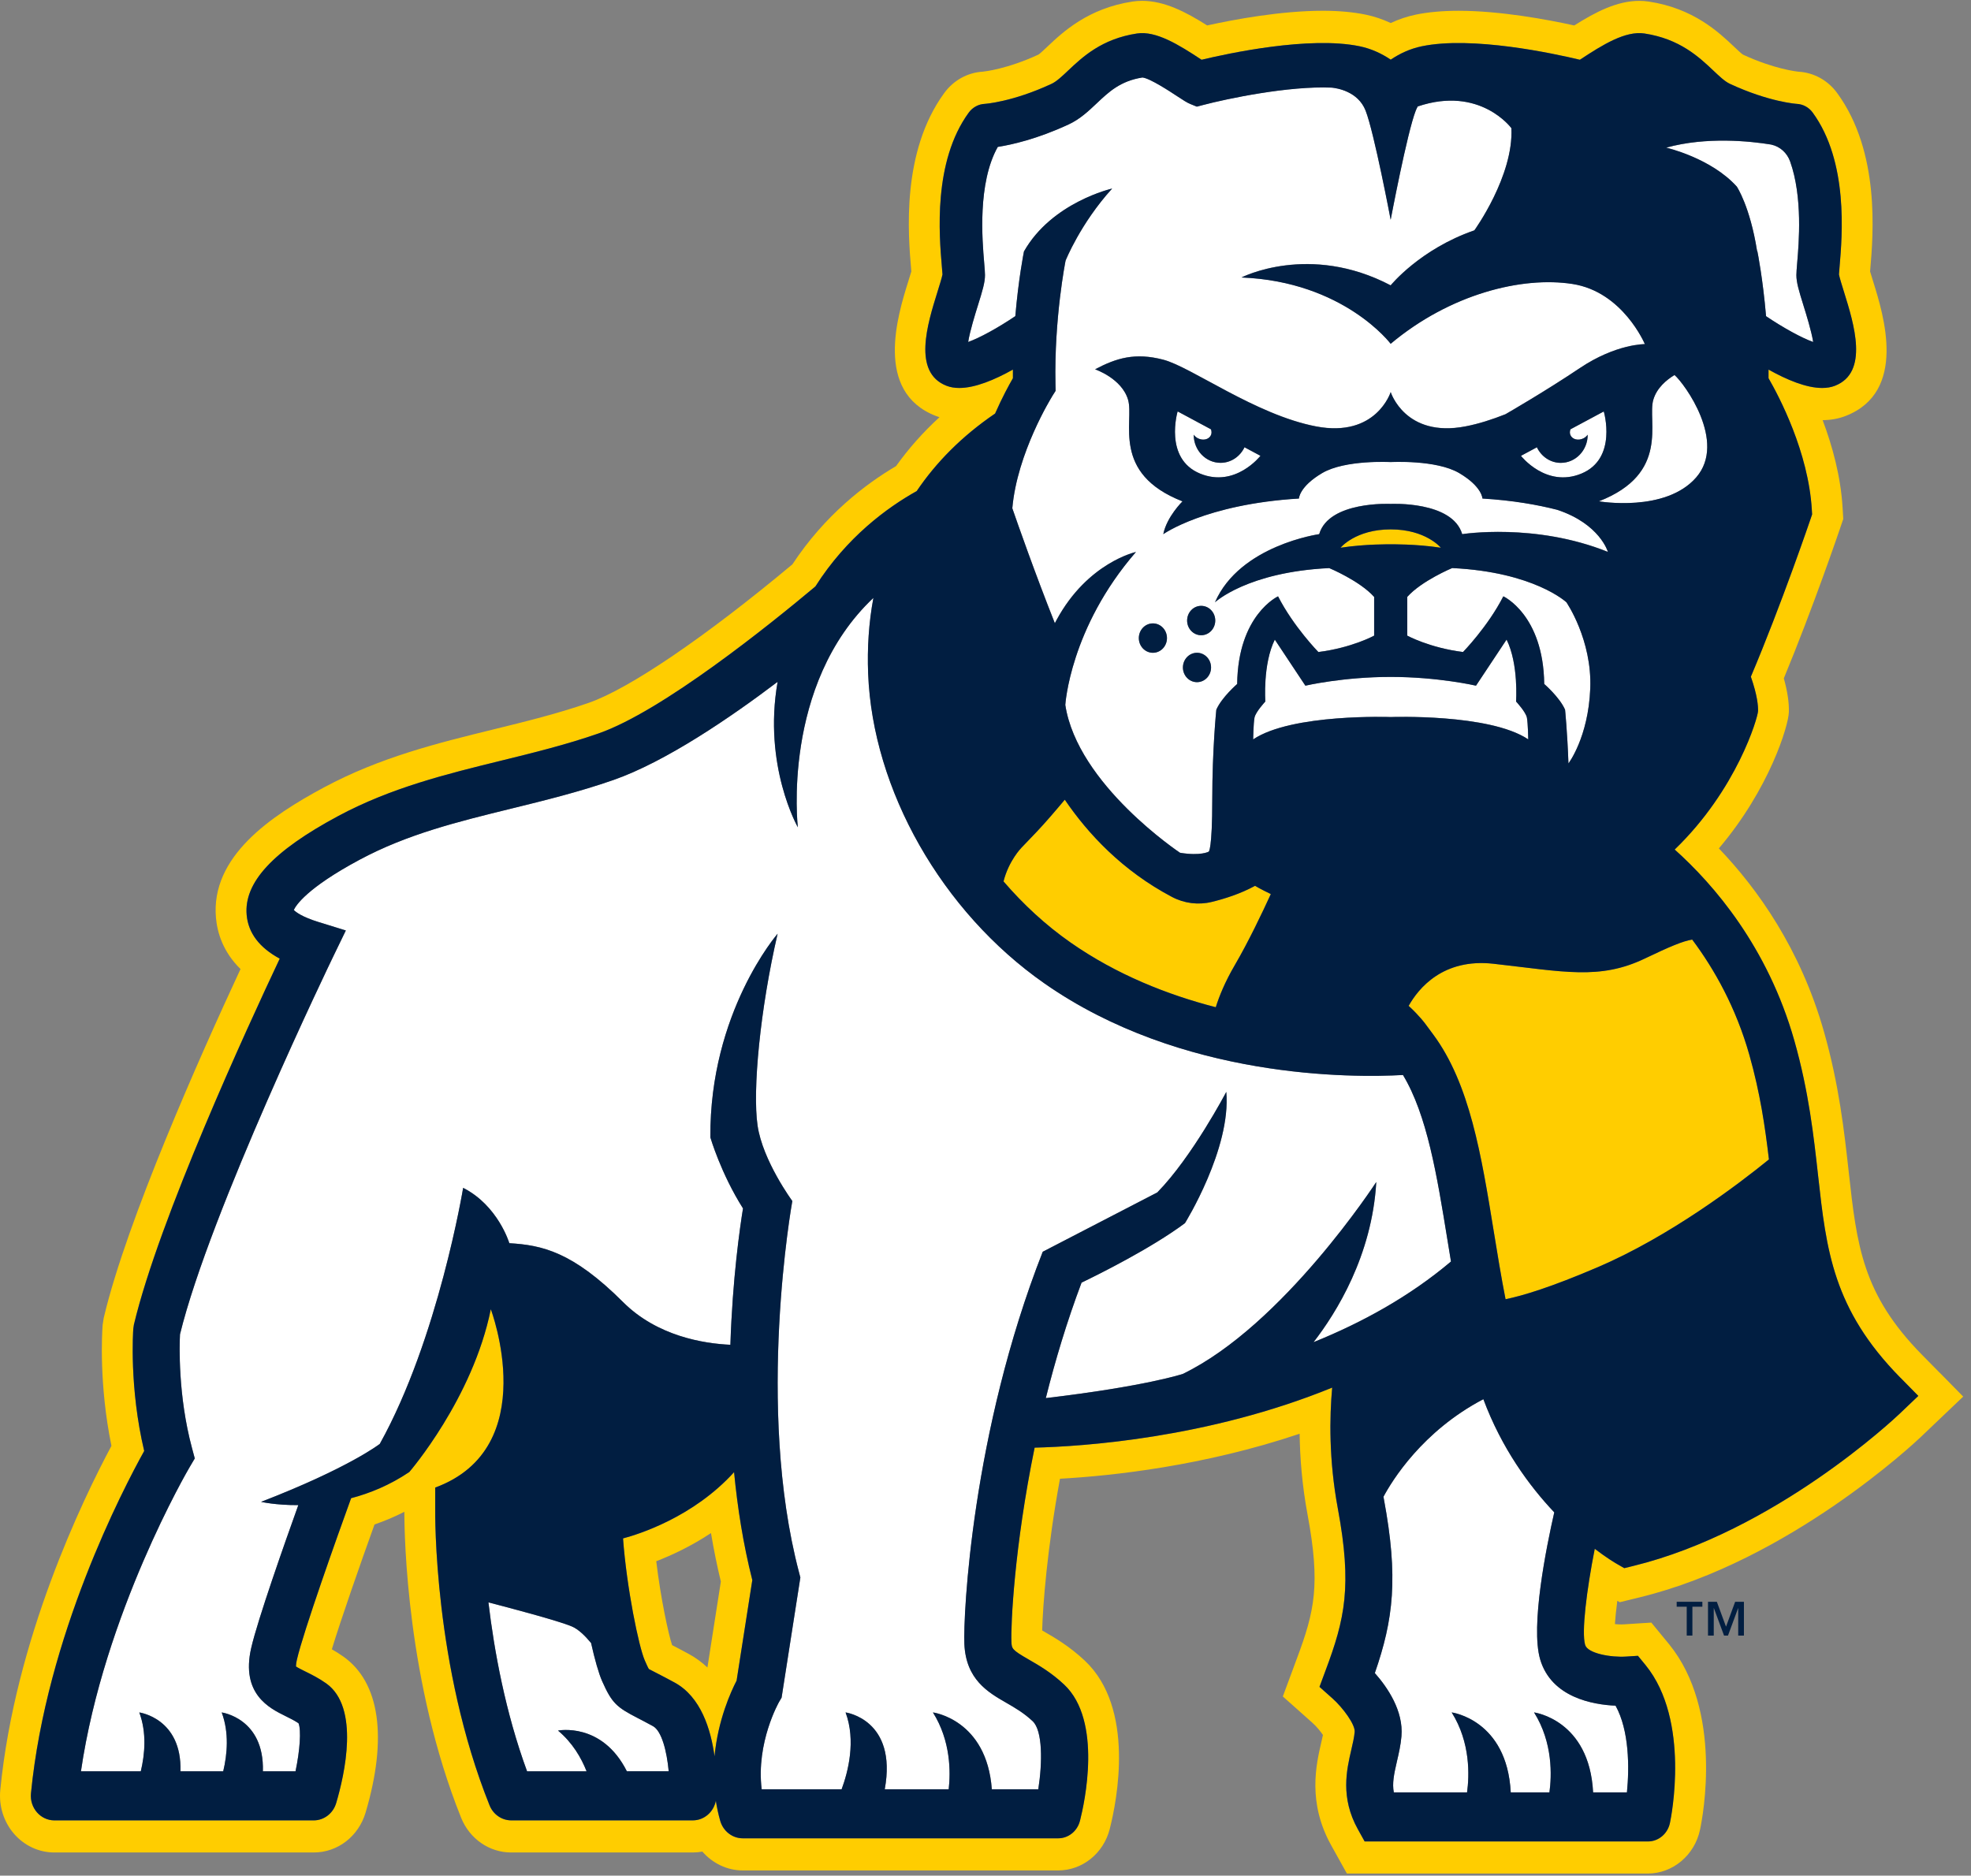
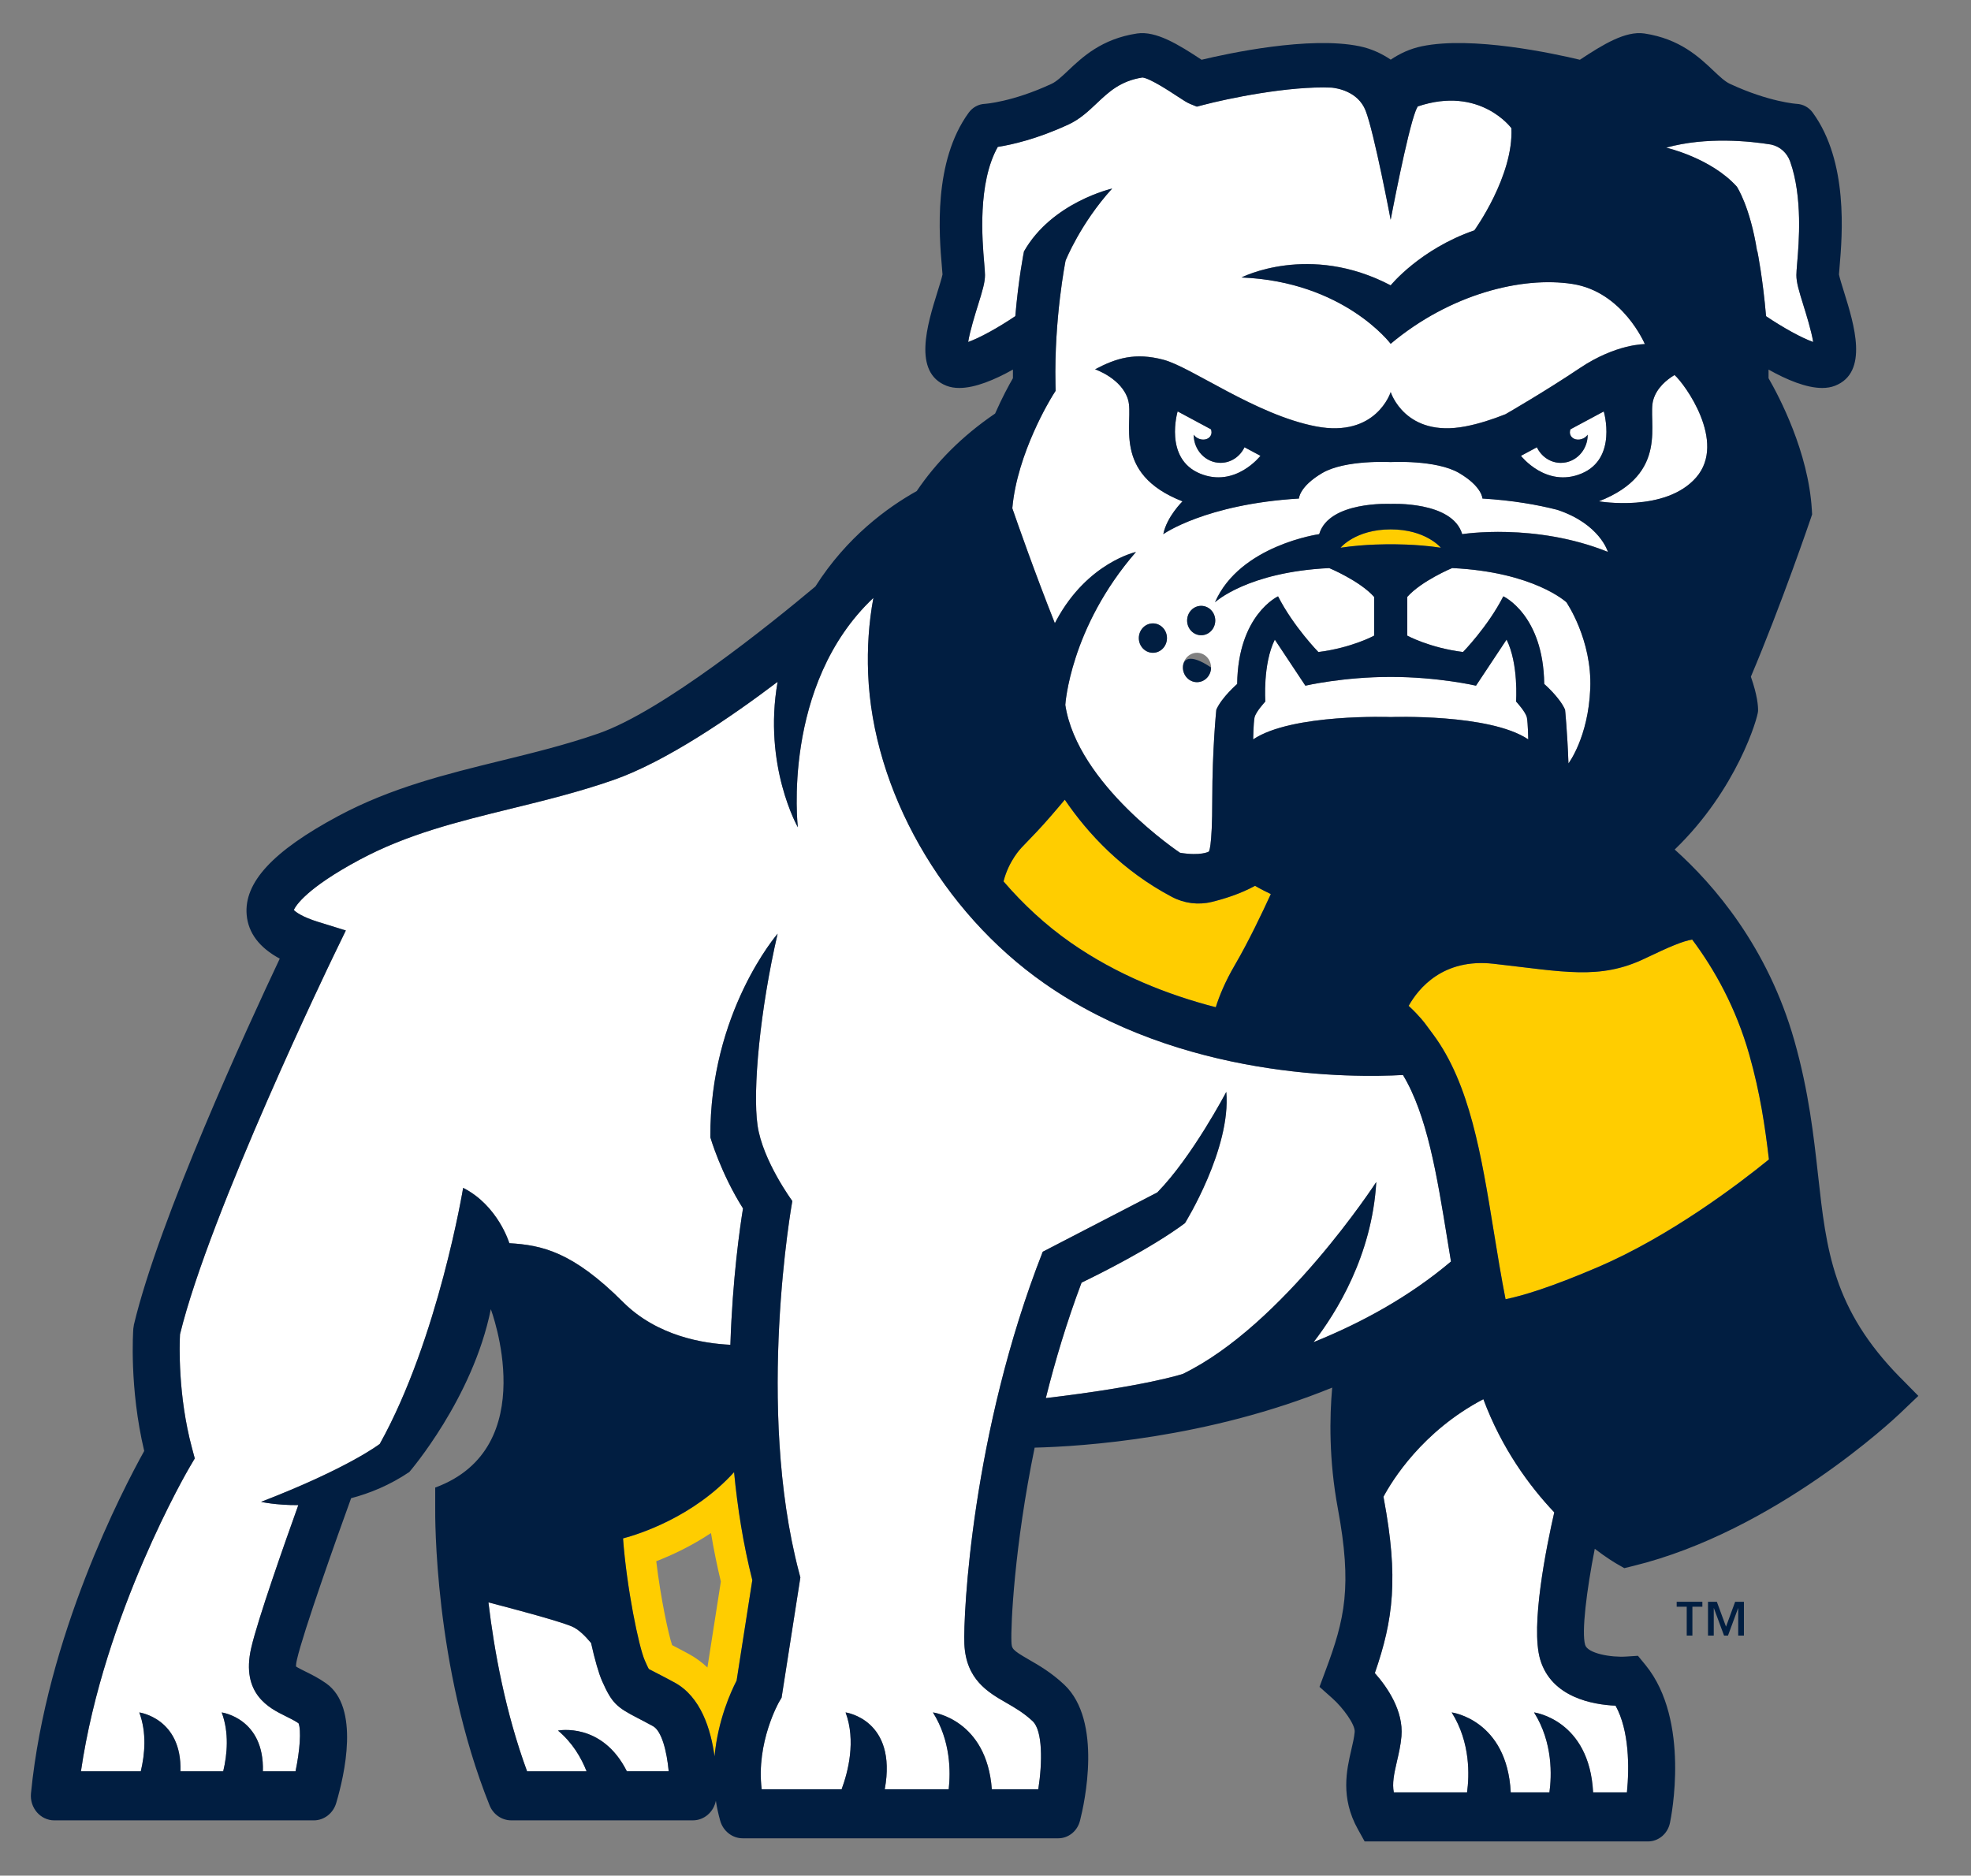
<svg xmlns="http://www.w3.org/2000/svg" width="166" height="158" viewBox="0 0 166 158" fill="none">
  <rect x="0" y="0" width="166" height="158" fill="#808080" stroke="none" />
  <g id="Group 2">
    <g id="Group">
      <path id="Vector" d="M129.715 139.79C128.884 136.984 130.241 130.293 130.901 127.398C128.78 125.153 126.473 121.999 124.93 117.865C119.776 120.568 117.227 124.755 116.516 126.085C116.529 126.152 116.539 126.219 116.553 126.288C117.784 132.904 117.355 136.423 115.789 140.937C116.842 142.126 118.217 144.118 118.03 146.269C117.964 147.024 117.805 147.71 117.651 148.374C117.396 149.472 117.242 150.232 117.388 150.986H123.556C123.747 149.611 123.863 146.798 122.261 144.252C122.261 144.252 126.918 144.858 127.235 150.986H130.494C130.685 149.611 130.801 146.798 129.199 144.252C129.199 144.252 133.856 144.858 134.173 150.986H137.022C137.231 148.884 137.217 145.765 136.064 143.684C134.181 143.601 130.666 143.005 129.713 139.79H129.715Z" fill="white" />
      <path id="Vector_2" d="M54.991 145.407C54.454 145.114 54.03 144.895 53.688 144.718C51.95 143.82 51.536 143.48 50.711 141.613C50.422 140.958 50.097 139.813 49.783 138.407C49.288 137.806 48.72 137.249 48.171 137.015C47.002 136.516 42.717 135.392 41.138 134.985C41.623 139.073 42.565 144.24 44.392 149.214H49.404C48.957 148.076 48.219 146.805 46.998 145.783C46.998 145.783 50.701 145.038 52.798 149.214H56.323C56.168 147.536 55.734 145.812 54.994 145.409L54.991 145.407Z" fill="white" />
      <path id="Vector_3" d="M122.206 106.266C122.1 105.635 121.998 105.005 121.897 104.379C121.026 99.022 120.2 93.936 118.163 90.554C113.964 90.791 99.522 90.925 87.95 82.826C79.322 76.789 73.501 66.548 73.118 56.74C73.035 54.609 73.17 52.465 73.561 50.362C65.791 57.686 67.198 69.687 67.198 69.687C67.198 69.687 64.253 64.518 65.494 57.433C61.587 60.391 56.092 64.16 51.655 65.707C48.763 66.715 45.869 67.424 43.069 68.112C38.564 69.217 34.309 70.261 30.279 72.425C25.814 74.82 24.912 76.286 24.747 76.653C24.909 76.822 25.423 77.236 26.852 77.675L29.129 78.379L28.057 80.594C27.953 80.809 17.675 102.09 15.162 112.401C15.118 113.264 14.98 117.541 16.173 121.982L16.407 122.854L15.951 123.626C15.875 123.755 8.757 135.931 6.819 149.21H11.861C12.202 147.777 12.368 145.955 11.734 144.252C11.734 144.252 15.331 144.735 15.201 149.21H18.802C19.143 147.777 19.309 145.955 18.676 144.252C18.676 144.252 22.273 144.735 22.143 149.21H24.891C25.26 147.453 25.383 145.734 25.144 145.16C24.791 144.925 24.417 144.741 24.02 144.545C22.711 143.899 20.271 142.7 21.157 138.828C21.705 136.432 24.01 129.899 25.127 126.787C23.234 126.798 21.99 126.512 21.99 126.512C29.404 123.648 31.988 121.631 31.988 121.631C36.922 112.767 39.009 100.06 39.009 100.06C41.959 101.56 42.899 104.723 42.899 104.723C45.641 104.885 48.224 105.432 52.48 109.686C55.354 112.559 59.274 113.179 61.516 113.281C61.695 107.703 62.322 103.371 62.58 101.793C60.709 98.841 59.831 95.812 59.831 95.812C59.752 85.269 65.494 78.653 65.494 78.653C64.019 85.018 63.375 91.83 63.804 94.802C64.234 97.775 66.733 101.169 66.733 101.169C66.703 101.334 63.627 118.499 67.296 132.446L67.41 132.883L65.829 143.007L65.623 143.357C65.603 143.389 63.667 146.783 64.152 150.722H70.886C71.422 149.273 72.108 146.644 71.218 144.25C71.218 144.25 75.593 144.838 74.517 150.722H79.903C80.068 149.273 80.082 146.644 78.575 144.25C78.575 144.25 83.1 144.838 83.535 150.722H87.449C87.802 148.453 87.82 145.785 86.975 144.989C86.23 144.288 85.468 143.85 84.734 143.427C83.227 142.56 81.353 141.482 81.223 138.482C81.119 136.076 81.847 120.659 87.823 105.443L97.471 100.447C100.419 97.44 103.282 91.978 103.282 91.978C103.702 96.758 99.801 103.035 99.801 103.035C96.947 105.16 92.499 107.366 91.093 108.044C89.856 111.33 88.869 114.625 88.083 117.771C88.083 117.771 88.083 117.771 88.085 117.771C96.503 116.778 99.615 115.738 99.615 115.738C108.077 111.645 115.914 99.57 115.914 99.57C115.559 105.767 112.552 110.581 110.632 113.06C114.696 111.421 118.714 109.219 122.209 106.264L122.206 106.266Z" fill="white" />
      <path id="Vector_4" d="M151.898 25.751C151.501 24.482 151.295 23.791 151.295 23.176C151.295 22.974 151.321 22.615 151.363 22.139C151.503 20.488 151.836 16.603 150.77 13.609C150.511 12.879 149.918 12.344 149.191 12.185C149.188 12.185 149.182 12.185 149.179 12.183C147.43 11.897 143.743 11.495 140.326 12.442C140.326 12.442 144.101 13.305 146.276 15.724C146.276 15.724 147.385 17.374 147.982 21.139C147.991 21.155 148.001 21.168 148.01 21.184C148.038 21.322 148.471 23.498 148.739 26.639C150.221 27.638 151.766 28.483 152.71 28.814C152.558 27.875 152.116 26.46 151.896 25.754L151.898 25.751Z" fill="white" />
      <path id="Vector_5" d="M141.031 31.591C140.355 32 139.533 32.678 139.242 33.682C138.717 35.492 140.7 39.874 134.659 42.233C134.659 42.233 140.269 43.203 142.859 40.214C145.449 37.225 141.874 32.322 141.031 31.593V31.591Z" fill="white" />
      <path id="Vector_6" d="M131.811 59.784C131.811 59.784 131.999 61.62 132.096 64.309C132.096 64.309 133.767 62.121 133.932 58.005C134.097 53.889 131.923 50.734 131.923 50.734C131.923 50.734 129.211 48.186 122.303 47.852C122.303 47.852 119.727 48.923 118.519 50.282V53.544C118.519 53.544 120.387 54.568 123.215 54.924C123.215 54.924 125.313 52.78 126.611 50.233C126.611 50.233 129.985 51.781 130.054 57.616C130.054 57.616 131.353 58.736 131.811 59.784Z" fill="white" />
      <path id="Vector_7" d="M105.542 62.284C108.801 60.093 117.126 60.402 117.126 60.402C117.126 60.402 125.451 60.093 128.71 62.284C128.71 62.284 128.688 60.927 128.596 60.449C128.504 59.971 127.683 59.092 127.683 59.092C127.683 59.092 127.912 55.949 126.885 53.876L124.31 57.759C124.31 57.759 121.14 57.02 117.124 57.02C113.108 57.02 109.939 57.759 109.939 57.759L107.363 53.876C106.338 55.948 106.565 59.092 106.565 59.092C106.565 59.092 105.744 59.973 105.652 60.449C105.561 60.925 105.538 62.284 105.538 62.284H105.542Z" fill="white" />
      <path id="Vector_8" d="M86.242 21.179C88.594 17.034 93.666 15.883 93.666 15.883C90.989 18.83 89.746 21.953 89.746 21.953C89.735 22 88.779 26.807 88.894 32.338L88.906 32.921L88.599 33.408C88.57 33.455 85.667 38.128 85.258 42.809C85.684 44.044 87.136 48.2 88.841 52.494C88.894 52.398 88.94 52.307 88.992 52.208C91.614 47.374 95.672 46.492 95.672 46.492C90.109 52.899 89.721 59.377 89.721 59.377C90.747 66.093 99.387 71.832 99.387 71.832C101.143 72.118 101.803 71.736 101.803 71.736C101.803 71.736 102.099 71.569 102.099 67.33C102.099 63.091 102.44 59.78 102.44 59.78C102.895 58.732 104.196 57.612 104.196 57.612C104.264 51.777 107.639 50.229 107.639 50.229C108.938 52.776 111.035 54.92 111.035 54.92C113.862 54.564 115.732 53.54 115.732 53.54V50.278C114.523 48.92 111.948 47.848 111.948 47.848C105.041 48.181 102.327 50.73 102.327 50.73C104.425 45.919 111.104 44.991 111.104 44.991C111.925 42.181 117.126 42.443 117.126 42.443C117.126 42.443 122.327 42.181 123.148 44.991C123.148 44.991 129.277 44.012 135.421 46.487C135.421 46.487 134.756 44.133 131.154 42.939C129.486 42.512 127.401 42.143 124.854 41.989C124.854 41.989 124.835 40.989 122.897 39.845C120.959 38.702 117.126 38.917 117.126 38.917C117.126 38.917 113.292 38.703 111.356 39.845C109.418 40.989 109.399 41.989 109.399 41.989C101.515 42.465 97.974 44.991 97.974 44.991C98.27 43.514 99.593 42.228 99.593 42.228C93.552 39.87 95.535 35.488 95.01 33.677C94.486 31.868 92.229 31.104 92.229 31.104C94.03 30.151 95.603 29.675 97.974 30.294C100.344 30.913 105.748 34.938 110.831 35.913C115.914 36.891 117.126 33.022 117.126 33.022C117.126 33.022 118.338 36.891 123.421 35.913C124.542 35.698 125.678 35.329 126.793 34.888C127.076 34.725 130.157 32.946 133.061 30.998C136.109 28.953 138.533 28.982 138.533 28.982C138.533 28.982 136.687 24.578 132.444 23.916C128.201 23.254 122.14 24.75 117.124 28.953C117.124 28.953 113.184 23.712 104.56 23.368C104.56 23.368 110.265 20.433 117.124 24.032C117.124 24.032 119.594 20.981 124.173 19.398C124.173 19.398 127.484 14.821 127.292 10.791C127.292 10.791 124.656 7.189 119.403 8.96C119.343 9.069 119.286 9.185 119.237 9.31C118.512 11.157 117.124 18.508 117.124 18.508C117.124 18.508 115.737 11.159 115.012 9.31C114.369 7.67 112.561 7.412 112.161 7.375C108.519 7.214 103.311 8.316 101.351 8.832L100.798 8.977L100.267 8.761C99.967 8.64 99.671 8.445 99.13 8.09C98.562 7.716 96.848 6.587 96.218 6.521C94.356 6.816 93.389 7.73 92.368 8.698C91.677 9.351 90.961 10.028 90.014 10.469C87.352 11.707 85.198 12.186 84.034 12.369C82.316 15.427 82.726 20.24 82.889 22.13C82.929 22.608 82.957 22.964 82.957 23.167C82.957 23.782 82.751 24.473 82.354 25.742C82.134 26.447 81.692 27.862 81.54 28.801C82.484 28.47 84.03 27.625 85.511 26.626C85.78 23.485 86.213 21.309 86.24 21.171L86.242 21.179ZM101.165 51.036C101.82 51.036 102.35 51.589 102.35 52.273C102.35 52.957 101.82 53.511 101.165 53.511C100.511 53.511 99.981 52.957 99.981 52.273C99.981 51.589 100.511 51.036 101.165 51.036ZM100.812 54.989C101.467 54.989 101.997 55.543 101.997 56.227C101.997 56.91 101.467 57.464 100.812 57.464C100.157 57.464 99.627 56.91 99.627 56.227C99.627 55.543 100.157 54.989 100.812 54.989ZM97.099 52.514C97.754 52.514 98.284 53.068 98.284 53.751C98.284 54.435 97.754 54.989 97.099 54.989C96.444 54.989 95.914 54.435 95.914 53.751C95.914 53.068 96.444 52.514 97.099 52.514Z" fill="white" />
      <path id="Vector_9" d="M99.181 34.658C99.181 34.658 97.996 38.635 101.074 39.898C104.044 41.116 106.157 38.398 106.157 38.398L104.813 37.678C104.442 38.452 103.682 38.99 102.797 38.99C101.546 38.99 100.535 37.931 100.535 36.627C100.535 36.625 100.535 36.623 100.535 36.621C100.628 36.742 100.741 36.853 100.892 36.927C101.332 37.144 101.822 37.023 101.988 36.656C102.057 36.502 102.045 36.332 101.991 36.167L100.807 35.532C100.807 35.532 100.803 35.534 100.802 35.536C100.802 35.536 100.802 35.532 100.803 35.53L99.181 34.66V34.658Z" fill="white" />
      <path id="Vector_10" d="M131.455 38.99C130.569 38.99 129.81 38.452 129.44 37.678L128.096 38.398C128.096 38.398 130.209 41.117 133.179 39.898C136.256 38.635 135.072 34.658 135.072 34.658L133.449 35.529C133.449 35.529 133.449 35.532 133.451 35.534C133.449 35.534 133.447 35.532 133.445 35.53L132.261 36.165C132.207 36.33 132.195 36.5 132.264 36.654C132.431 37.021 132.921 37.142 133.361 36.925C133.511 36.851 133.626 36.741 133.717 36.62C133.717 36.621 133.717 36.623 133.717 36.625C133.717 37.929 132.704 38.988 131.455 38.988V38.99Z" fill="white" />
    </g>
    <g id="Group_2">
      <path id="Vector_11" d="M52.471 129.595C52.774 133.741 53.796 138.729 54.305 139.878C54.409 140.111 54.582 140.506 54.648 140.601C54.691 140.621 55.072 140.82 55.441 141.01C55.803 141.199 56.254 141.43 56.823 141.741C59.023 142.943 59.868 145.669 60.178 147.954C60.465 144.886 61.563 142.485 62.036 141.575L63.359 133.107C62.597 130.097 62.111 127.017 61.823 124.016C58.37 127.828 53.742 129.261 52.471 129.597V129.595ZM59.58 140.469C59.109 140.022 58.59 139.644 58.027 139.337C57.473 139.033 57.026 138.803 56.662 138.613L56.605 138.584C56.3 137.676 55.651 134.689 55.27 131.515C56.558 131.018 58.198 130.26 59.88 129.143C60.117 130.554 60.394 131.919 60.711 133.23L59.58 140.469Z" fill="#FFCD00" />
-       <path id="Vector_12" d="M163.372 115.647L161.865 114.117C156.841 109.011 156.387 104.915 155.701 98.712C155.322 95.289 154.894 91.417 153.62 86.921C151.642 79.934 148.015 74.862 144.765 71.468C149.03 66.444 150.625 61.137 150.66 59.99C150.684 59.188 150.542 58.233 150.236 57.142C152.702 51.188 154.92 44.665 154.943 44.596L155.064 44.238L155.241 43.719L155.21 43.169L155.187 42.789C155.031 40.124 154.319 37.547 153.504 35.392C154.2 35.389 154.855 35.269 155.449 35.036C160.658 33.006 158.635 26.52 157.771 23.75C157.707 23.545 157.586 23.154 157.501 22.867L157.515 22.709C157.768 19.746 158.36 12.81 154.728 7.837C153.949 6.769 152.771 6.118 151.491 6.042C151.335 6.027 149.437 5.827 146.791 4.6C146.64 4.499 146.292 4.169 146.036 3.925C144.756 2.715 142.626 0.701 138.868 0.133C138.603 0.093 138.334 0.073 138.064 0.073C136.196 0.073 134.398 0.998 132.586 2.145C130.33 1.649 126.379 0.909 122.845 0.909C121.49 0.909 120.276 1.018 119.241 1.233C118.517 1.383 117.81 1.62 117.128 1.94C116.446 1.62 115.739 1.383 115.017 1.233C113.979 1.018 112.765 0.907 111.411 0.907C107.875 0.907 103.926 1.645 101.669 2.143C99.858 0.996 98.06 0.071 96.192 0.071C95.921 0.071 95.653 0.091 95.393 0.129C91.632 0.697 89.5 2.713 88.227 3.916C87.964 4.164 87.615 4.495 87.465 4.596C84.82 5.821 82.922 6.022 82.765 6.038C81.487 6.114 80.307 6.766 79.528 7.833C75.894 12.809 76.487 19.746 76.74 22.707L76.753 22.87C76.672 23.142 76.547 23.54 76.483 23.746C75.619 26.518 73.596 33.004 78.807 35.034C78.909 35.074 79.015 35.112 79.123 35.145C77.747 36.406 76.525 37.782 75.467 39.264C72.888 40.782 69.474 43.382 66.738 47.538C59.404 53.663 53.006 58.016 49.584 59.206C46.972 60.116 44.227 60.789 41.574 61.441C36.879 62.593 32.03 63.784 27.287 66.33C22.808 68.734 17.727 72.156 18.189 77.325C18.302 78.573 18.781 80.185 20.257 81.631C16.854 88.949 10.701 102.763 8.759 110.925L8.733 111.035L8.716 111.148L8.664 111.486L8.647 111.596L8.638 111.709C8.6 112.221 8.321 116.608 9.386 121.799C6.975 126.302 1.265 138.097 0.024 150.786C-0.108 152.128 0.313 153.473 1.179 154.475C2.045 155.477 3.283 156.051 4.575 156.051H26.421C28.438 156.051 30.194 154.697 30.792 152.686L30.8 152.657C32.654 146.373 31.987 141.721 28.923 139.552C28.585 139.313 28.256 139.109 27.948 138.933C28.729 136.376 30.305 131.857 31.542 128.419C32.411 128.122 33.251 127.766 34.055 127.352C34.055 129.494 34.275 141.761 38.834 153.12C39.55 154.9 41.205 156.051 43.055 156.051H58.352C58.626 156.051 58.895 156.025 59.156 155.977C60.008 156.959 61.236 157.563 62.554 157.563H89.122C91.159 157.563 92.944 156.127 93.464 154.07L93.48 154.004C94.061 151.705 95.625 143.898 91.362 139.89C90.052 138.66 88.805 137.942 87.896 137.419C87.853 137.393 87.811 137.37 87.773 137.348C87.825 135.282 88.194 130.433 89.273 124.567C93.698 124.321 101.384 123.492 109.456 120.777C109.484 122.781 109.66 125.101 110.123 127.583C111.222 133.496 110.72 135.718 109.22 139.727L108.708 141.111L108.041 142.908L109.444 144.156L110.519 145.114C110.885 145.437 111.219 145.857 111.42 146.152C111.38 146.34 111.331 146.548 111.285 146.753C110.845 148.656 110.107 151.839 112.116 155.448L112.687 156.476L113.437 157.824H138.79C140.884 157.824 142.73 156.273 143.177 154.135L143.191 154.066C143.402 153.069 145.132 144.108 140.57 138.504L139.916 137.708L139.076 136.686L137.787 136.767L136.8 136.831C136.712 136.836 136.632 136.84 136.551 136.84C136.362 136.84 136.178 136.829 136.01 136.811C136.043 136.302 136.107 135.644 136.211 134.851L136.417 134.969L137.387 134.732L138.125 134.551C150.71 131.479 161.311 121.49 161.756 121.066L163.309 119.586L165.344 117.647L163.37 115.638L163.372 115.647ZM160.009 119.071C159.584 119.474 149.481 129.004 137.533 131.92L136.795 132.101L136.132 131.719C136.035 131.665 135.335 131.254 134.308 130.471C133.622 133.963 133.18 137.496 133.499 138.568C133.712 139.288 135.688 139.637 136.958 139.548L137.945 139.485L138.591 140.272C142.394 144.945 140.726 153.15 140.653 153.498L140.64 153.567C140.449 154.475 139.678 155.123 138.788 155.123H114.928L114.357 154.095C112.873 151.428 113.411 149.101 113.805 147.401C113.931 146.858 114.049 146.346 114.089 145.895C114.142 145.289 113.117 143.872 112.201 143.058L111.125 142.101L111.636 140.724C113.259 136.391 113.889 133.634 112.67 127.075C111.906 122.977 111.97 119.364 112.194 116.892C101.728 121.166 91.133 121.851 87.134 121.949C85.418 130.308 85.12 136.923 85.179 138.293C85.205 138.886 85.208 138.976 86.644 139.801C87.489 140.286 88.54 140.892 89.624 141.913C92.875 144.971 91.315 151.949 90.968 153.317L90.951 153.384C90.731 154.252 89.979 154.858 89.119 154.858H62.55C61.674 154.858 60.903 154.258 60.652 153.38C60.491 152.812 60.372 152.249 60.285 151.698C60.098 152.644 59.3 153.346 58.349 153.346H43.051C42.255 153.346 41.534 152.847 41.226 152.078C36.526 140.37 36.642 127.583 36.651 127.044V125.313C45.748 121.958 41.332 110.286 41.332 110.286C39.818 117.813 34.467 124.003 34.467 124.003C32.827 125.108 31.145 125.792 29.567 126.208C28.398 129.423 25.537 137.475 25.007 139.789C24.936 140.096 24.922 140.283 24.922 140.382C25.09 140.5 25.44 140.672 25.709 140.804C26.207 141.05 26.829 141.356 27.465 141.806C30.324 143.829 29.008 149.532 28.31 151.889C28.054 152.756 27.287 153.346 26.419 153.346H4.573C3.401 153.346 2.485 152.286 2.604 151.068C3.903 137.795 10.363 125.423 12.142 122.228C10.874 116.889 11.208 112.132 11.224 111.922L11.275 111.584C13.392 102.686 20.858 86.469 23.556 80.755C21.842 79.829 20.908 78.597 20.771 77.077C20.527 74.345 22.974 71.698 28.471 68.747C32.934 66.351 37.627 65.201 42.166 64.086C44.879 63.42 47.684 62.731 50.405 61.785C55.775 59.914 64.821 52.628 68.667 49.404C71.308 45.244 74.725 42.751 77.202 41.367C78.832 38.955 81.003 36.74 83.804 34.837C84.398 33.493 84.969 32.443 85.305 31.859C85.303 31.615 85.305 31.374 85.305 31.133C83.771 31.994 82.126 32.682 80.787 32.682C80.401 32.682 80.039 32.624 79.713 32.498C76.833 31.376 78.108 27.292 78.949 24.591C79.11 24.075 79.327 23.381 79.374 23.12C79.368 22.975 79.346 22.753 79.322 22.47C79.097 19.822 78.567 13.621 81.587 9.483C81.907 9.044 82.397 8.776 82.927 8.75C82.941 8.75 85.262 8.597 88.558 7.062C88.984 6.865 89.437 6.433 89.964 5.935C91.152 4.812 92.782 3.27 95.757 2.821C97.354 2.583 99.245 3.746 101.193 5.034C103.426 4.499 110.278 3.02 114.506 3.898C115.483 4.101 116.35 4.502 117.124 5.025C117.899 4.502 118.768 4.101 119.743 3.898C123.97 3.02 130.823 4.499 133.056 5.034C135.004 3.746 136.894 2.583 138.492 2.821C141.467 3.27 143.095 4.812 144.285 5.935C144.812 6.433 145.267 6.865 145.691 7.062C148.987 8.597 151.306 8.75 151.322 8.75C151.85 8.776 152.34 9.045 152.662 9.483C155.682 13.619 155.154 19.822 154.927 22.47C154.903 22.753 154.882 22.973 154.875 23.12C154.922 23.381 155.139 24.077 155.3 24.591C156.143 27.292 157.416 31.376 154.536 32.498C154.21 32.624 153.85 32.682 153.462 32.682C152.123 32.682 150.478 31.993 148.944 31.133C148.944 31.374 148.947 31.615 148.944 31.859C149.824 33.384 152.307 38.079 152.591 42.953L152.614 43.333L152.492 43.692C152.468 43.764 150.043 50.896 147.456 57.004C148.009 58.593 148.074 59.478 148.061 59.903C148.043 60.446 146.285 66.51 141.041 71.564C144.316 74.495 148.881 79.758 151.126 87.69C152.336 91.966 152.75 95.714 153.118 99.024C153.814 105.313 154.364 110.281 160.05 116.06L161.557 117.591L160.005 119.071H160.009Z" fill="#FFCD00" />
      <path id="Vector_13" d="M142.519 79.148C141.729 79.279 140.657 79.727 138.534 80.744C134.724 82.57 131.693 81.846 125.784 81.186C121.525 80.71 119.461 83.266 118.638 84.732C119.57 85.589 120.036 86.237 120.036 86.237L120.706 87.142C123.787 91.299 124.764 97.317 125.799 103.688C126.109 105.593 126.423 107.531 126.8 109.445C128.226 109.155 130.612 108.441 134.542 106.756C140.659 104.135 146.424 99.747 148.982 97.668C148.66 94.934 148.242 92.074 147.333 88.862C146.206 84.878 144.394 81.654 142.519 79.147V79.148Z" fill="#FFCD00" />
      <path id="Vector_14" d="M102.049 75.978C100.923 76.25 99.737 76.1 98.705 75.557C94.54 73.359 91.633 70.243 89.677 67.366C88.968 68.213 87.993 69.356 87.275 70.107L86.008 71.43C86.008 71.43 84.954 72.505 84.516 74.247C86.187 76.194 88.083 77.942 90.153 79.389C94.032 82.103 98.327 83.798 102.392 84.846C102.665 83.968 103.15 82.743 103.997 81.294C105.151 79.322 106.351 76.794 107.028 75.313C106.181 74.911 105.7 74.62 105.7 74.62C104.454 75.3 103.093 75.723 102.047 75.977L102.049 75.978Z" fill="#FFCD00" />
      <path id="Vector_15" d="M117.126 44.595C114.161 44.595 112.902 46.14 112.902 46.14C115.034 45.816 117.126 45.853 117.126 45.853C117.126 45.853 119.218 45.816 121.35 46.14C121.35 46.14 120.091 44.595 117.126 44.595Z" fill="#FFCD00" />
    </g>
    <g id="Group_3">
      <path id="Vector_16" d="M160.055 116.06C154.369 110.281 153.819 105.313 153.122 99.023C152.755 95.714 152.341 91.965 151.131 87.69C148.886 79.758 144.321 74.497 141.046 71.564C146.29 66.51 148.048 60.446 148.065 59.903C148.079 59.48 148.014 58.595 147.461 57.004C150.048 50.896 152.473 43.762 152.497 43.692L152.618 43.333L152.596 42.953C152.312 38.077 149.828 33.384 148.949 31.859C148.95 31.614 148.949 31.374 148.949 31.133C150.483 31.994 152.128 32.682 153.467 32.682C153.853 32.682 154.215 32.624 154.541 32.498C157.421 31.376 156.146 27.292 155.305 24.591C155.144 24.075 154.927 23.38 154.88 23.12C154.885 22.975 154.908 22.753 154.932 22.47C155.157 19.822 155.687 13.621 152.667 9.483C152.347 9.044 151.856 8.776 151.327 8.75C151.313 8.75 148.992 8.597 145.696 7.062C145.27 6.865 144.817 6.433 144.29 5.935C143.102 4.812 141.472 3.27 138.497 2.821C136.9 2.583 135.009 3.746 133.061 5.034C130.828 4.499 123.975 3.02 119.748 3.898C118.771 4.101 117.904 4.502 117.129 5.025C116.355 4.502 115.486 4.101 114.511 3.898C110.283 3.02 103.43 4.499 101.198 5.034C99.25 3.746 97.36 2.583 95.762 2.821C92.787 3.27 91.159 4.812 89.969 5.935C89.442 6.433 88.987 6.865 88.563 7.062C85.267 8.597 82.948 8.75 82.932 8.75C82.404 8.776 81.914 9.045 81.592 9.483C78.572 13.619 79.1 19.822 79.327 22.47C79.351 22.753 79.372 22.973 79.379 23.12C79.332 23.38 79.115 24.077 78.954 24.591C78.111 27.292 76.838 31.376 79.718 32.498C80.044 32.624 80.404 32.682 80.792 32.682C82.13 32.682 83.776 31.993 85.31 31.133C85.31 31.374 85.307 31.614 85.31 31.859C84.972 32.443 84.401 33.491 83.809 34.837C81.008 36.742 78.837 38.955 77.207 41.367C74.729 42.751 71.313 45.244 68.672 49.404C64.826 52.628 55.78 59.914 50.41 61.785C47.689 62.733 44.884 63.42 42.172 64.086C37.632 65.201 32.939 66.351 28.476 68.747C22.979 71.698 20.532 74.345 20.776 77.077C20.913 78.597 21.846 79.829 23.561 80.755C20.863 86.469 13.397 102.687 11.28 111.584L11.229 111.922C11.213 112.132 10.877 116.888 12.146 122.228C10.37 125.423 3.908 137.797 2.609 151.068C2.49 152.287 3.406 153.346 4.578 153.346H26.424C27.291 153.346 28.057 152.756 28.315 151.889C29.013 149.53 30.329 143.827 27.47 141.804C26.834 141.354 26.212 141.048 25.714 140.802C25.445 140.67 25.096 140.498 24.927 140.38C24.927 140.281 24.941 140.095 25.012 139.787C25.542 137.473 28.403 129.421 29.572 126.206C31.15 125.792 32.833 125.106 34.472 124.001C34.472 124.001 39.823 117.811 41.337 110.285C41.337 110.285 45.753 121.956 36.654 125.311V127.042C36.649 127.581 36.531 140.368 41.231 152.076C41.539 152.845 42.26 153.344 43.056 153.344H58.354C59.305 153.344 60.103 152.642 60.29 151.696C60.377 152.249 60.496 152.81 60.657 153.378C60.907 154.256 61.679 154.857 62.555 154.857H89.124C89.984 154.857 90.736 154.252 90.956 153.382L90.973 153.315C91.32 151.947 92.88 144.969 89.629 141.911C88.545 140.891 87.494 140.286 86.649 139.8C85.213 138.973 85.21 138.882 85.184 138.291C85.125 136.921 85.421 130.306 87.139 121.947C91.138 121.85 101.733 121.164 112.199 116.89C111.977 119.362 111.913 122.975 112.675 127.073C113.894 133.632 113.264 136.389 111.641 140.722L111.13 142.099L112.206 143.056C113.122 143.871 114.147 145.287 114.093 145.893C114.055 146.344 113.936 146.856 113.809 147.399C113.416 149.098 112.878 151.424 114.362 154.093L114.933 155.121H138.793C139.683 155.121 140.454 154.473 140.644 153.565L140.658 153.496C140.731 153.149 142.399 144.943 138.596 140.27L137.95 139.483L136.963 139.546C135.693 139.635 133.717 139.286 133.504 138.566C133.187 137.495 133.627 133.959 134.313 130.469C135.34 131.253 136.041 131.661 136.136 131.717L136.8 132.099L137.538 131.918C149.486 129.002 159.589 119.474 160.014 119.069L161.565 117.589L160.059 116.058L160.055 116.06ZM149.177 12.181C149.177 12.181 149.186 12.181 149.189 12.183C149.917 12.342 150.511 12.879 150.769 13.607C151.834 16.601 151.503 20.485 151.361 22.137C151.321 22.615 151.294 22.971 151.294 23.174C151.294 23.789 151.5 24.48 151.896 25.749C152.116 26.454 152.558 27.869 152.71 28.808C151.766 28.477 150.22 27.632 148.739 26.634C148.471 23.493 148.038 21.316 148.01 21.178C148.001 21.162 147.991 21.15 147.982 21.133C147.385 17.368 146.276 15.718 146.276 15.718C144.1 13.301 140.326 12.436 140.326 12.436C143.743 11.492 147.43 11.891 149.179 12.177L149.177 12.181ZM139.242 33.681C139.533 32.678 140.355 31.998 141.031 31.589C141.874 32.318 145.45 37.221 142.86 40.211C140.27 43.2 134.659 42.23 134.659 42.23C140.7 39.872 138.717 35.49 139.242 33.679V33.681ZM133.717 36.621C133.624 36.742 133.511 36.852 133.36 36.927C132.92 37.144 132.43 37.023 132.264 36.655C132.195 36.501 132.207 36.331 132.261 36.167L133.445 35.532C133.445 35.532 133.449 35.533 133.45 35.535C133.45 35.535 133.45 35.532 133.449 35.53L135.071 34.66C135.071 34.66 136.256 38.636 133.178 39.899C130.208 41.117 128.096 38.399 128.096 38.399L129.439 37.679C129.81 38.454 130.57 38.991 131.455 38.991C132.704 38.991 133.717 37.933 133.717 36.628C133.717 36.626 133.717 36.624 133.717 36.623V36.621ZM88.597 33.409L88.904 32.923L88.892 32.34C88.777 26.809 89.733 22.002 89.744 21.955C89.744 21.955 90.987 18.832 93.665 15.884C93.665 15.884 88.594 17.035 86.24 21.18C86.212 21.318 85.779 23.494 85.511 26.635C84.029 27.634 82.484 28.479 81.54 28.81C81.692 27.871 82.134 26.456 82.354 25.751C82.751 24.482 82.957 23.791 82.957 23.176C82.957 22.973 82.931 22.615 82.889 22.139C82.728 20.248 82.317 15.436 84.034 12.378C85.198 12.195 87.352 11.718 90.014 10.478C90.961 10.037 91.676 9.36 92.367 8.707C93.391 7.739 94.357 6.824 96.217 6.53C96.85 6.596 98.562 7.723 99.13 8.099C99.671 8.454 99.967 8.649 100.266 8.77L100.798 8.986L101.351 8.841C103.311 8.325 108.519 7.223 112.161 7.384C112.561 7.422 114.369 7.679 115.011 9.319C115.735 11.166 117.124 18.517 117.124 18.517C117.124 18.517 118.511 11.168 119.237 9.319C119.286 9.194 119.343 9.08 119.403 8.969C124.656 7.198 127.292 10.8 127.292 10.8C127.484 14.83 124.173 19.407 124.173 19.407C119.594 20.99 117.124 24.041 117.124 24.041C110.264 20.442 104.56 23.377 104.56 23.377C113.184 23.721 117.124 28.962 117.124 28.962C122.14 24.759 128.199 23.263 132.444 23.925C136.687 24.587 138.533 28.991 138.533 28.991C138.533 28.991 136.109 28.962 133.061 31.007C130.155 32.955 127.075 34.734 126.793 34.897C125.678 35.34 124.542 35.707 123.421 35.922C118.338 36.9 117.126 33.031 117.126 33.031C117.126 33.031 115.914 36.9 110.831 35.922C105.748 34.945 100.344 30.922 97.973 30.303C95.603 29.684 94.03 30.16 92.229 31.113C92.229 31.113 94.486 31.875 95.01 33.686C95.535 35.495 93.552 39.878 99.593 42.237C99.593 42.237 98.271 43.523 97.973 45C97.973 45 101.513 42.476 109.398 41.998C109.398 41.998 109.418 40.998 111.355 39.854C113.293 38.711 117.126 38.926 117.126 38.926C117.126 38.926 120.96 38.712 122.896 39.854C124.834 40.998 124.853 41.998 124.853 41.998C127.399 42.152 129.486 42.521 131.154 42.948C134.756 44.144 135.421 46.496 135.421 46.496C129.277 44.021 123.148 45 123.148 45C122.327 42.19 117.126 42.452 117.126 42.452C117.126 42.452 111.925 42.19 111.104 45C111.104 45 104.425 45.928 102.327 50.739C102.327 50.739 105.039 48.191 111.948 47.857C111.948 47.857 114.523 48.928 115.732 50.286V53.549C115.732 53.549 113.863 54.573 111.035 54.929C111.035 54.929 108.938 52.785 107.639 50.238C107.639 50.238 104.265 51.786 104.196 57.621C104.196 57.621 102.897 58.741 102.44 59.789C102.44 59.789 102.099 63.1 102.099 67.339C102.099 71.578 101.803 71.745 101.803 71.745C101.803 71.745 101.141 72.126 99.387 71.841C99.387 71.841 90.746 66.102 89.721 59.385C89.721 59.385 90.109 52.908 95.672 46.501C95.672 46.501 91.614 47.383 88.992 52.217C88.938 52.316 88.892 52.407 88.841 52.503C87.137 48.209 85.684 44.052 85.258 42.818C85.665 38.137 88.57 33.464 88.599 33.417L88.597 33.409ZM100.808 35.53L101.993 36.165C102.047 36.33 102.059 36.5 101.99 36.653C101.823 37.021 101.333 37.142 100.893 36.925C100.743 36.851 100.628 36.74 100.537 36.619C100.537 36.621 100.537 36.623 100.537 36.624C100.537 37.929 101.55 38.987 102.798 38.987C103.685 38.987 104.444 38.45 104.814 37.676L106.158 38.396C106.158 38.396 104.045 41.115 101.075 39.896C97.998 38.633 99.182 34.656 99.182 34.656L100.805 35.526C100.805 35.526 100.805 35.53 100.803 35.532C100.805 35.532 100.807 35.53 100.808 35.528V35.53ZM107.365 53.878L109.941 57.761C109.941 57.761 113.11 57.023 117.126 57.023C121.142 57.023 124.311 57.761 124.311 57.761L126.887 53.878C127.912 55.95 127.685 59.094 127.685 59.094C127.685 59.094 128.506 59.975 128.598 60.451C128.69 60.927 128.712 62.286 128.712 62.286C125.453 60.095 117.128 60.404 117.128 60.404C117.128 60.404 108.803 60.095 105.543 62.286C105.543 62.286 105.566 60.929 105.658 60.451C105.749 59.975 106.57 59.094 106.57 59.094C106.57 59.094 106.342 55.951 107.369 53.878H107.365ZM112.902 46.14C112.902 46.14 114.161 44.594 117.126 44.594C120.091 44.594 121.35 46.14 121.35 46.14C119.218 45.816 117.126 45.852 117.126 45.852C117.126 45.852 115.034 45.816 112.902 46.14ZM126.613 50.234C125.314 52.782 123.217 54.925 123.217 54.925C120.391 54.569 118.52 53.545 118.52 53.545V50.283C119.729 48.926 122.304 47.853 122.304 47.853C129.211 48.186 131.925 50.735 131.925 50.735C131.925 50.735 134.098 53.891 133.934 58.007C133.769 62.123 132.098 64.31 132.098 64.31C132.001 61.622 131.812 59.785 131.812 59.785C131.357 58.738 130.056 57.618 130.056 57.618C129.987 51.783 126.613 50.234 126.613 50.234ZM86.01 71.43L87.276 70.107C87.996 69.355 88.97 68.213 89.678 67.366C91.633 70.243 94.539 73.359 98.706 75.557C99.737 76.102 100.925 76.252 102.05 75.978C103.096 75.725 104.457 75.302 105.703 74.621C105.703 74.621 106.182 74.913 107.031 75.314C106.352 76.796 105.154 79.324 104 81.296C103.152 82.745 102.668 83.97 102.395 84.848C98.33 83.8 94.035 82.105 90.156 79.391C88.086 77.943 86.19 76.196 84.519 74.249C84.957 72.506 86.012 71.432 86.012 71.432L86.01 71.43ZM52.796 149.212C50.701 145.036 46.996 145.781 46.996 145.781C48.217 146.803 48.955 148.074 49.402 149.212H44.39C42.563 144.236 41.621 139.069 41.136 134.983C42.715 135.39 47 136.516 48.169 137.013C48.718 137.247 49.286 137.804 49.781 138.405C50.095 139.81 50.422 140.958 50.709 141.611C51.536 143.48 51.948 143.818 53.687 144.715C54.028 144.893 54.452 145.112 54.989 145.405C55.73 145.808 56.163 147.533 56.317 149.21H52.793L52.796 149.212ZM62.038 141.573C61.565 142.485 60.467 144.886 60.179 147.952C59.869 145.669 59.024 142.941 56.825 141.739C56.255 141.428 55.805 141.196 55.443 141.008C55.074 140.818 54.693 140.621 54.65 140.599C54.584 140.503 54.41 140.111 54.307 139.876C53.799 138.727 52.776 133.737 52.473 129.593C53.744 129.257 58.37 127.824 61.825 124.012C62.114 127.013 62.599 130.093 63.361 133.103L62.038 141.571V141.573ZM110.628 113.064C112.547 110.585 115.553 105.769 115.91 99.573C115.91 99.573 108.074 111.647 99.612 115.741C99.612 115.741 96.5 116.78 88.081 117.775C88.081 117.775 88.081 117.775 88.079 117.775C88.864 114.629 89.851 111.334 91.089 108.048C92.496 107.372 96.945 105.164 99.797 103.038C99.797 103.038 103.699 96.762 103.278 91.982C103.278 91.982 100.415 97.446 97.468 100.451L87.82 105.447C81.843 120.661 81.114 136.08 81.219 138.486C81.349 141.486 83.225 142.564 84.73 143.431C85.466 143.854 86.226 144.292 86.971 144.992C87.816 145.787 87.799 148.457 87.445 150.726H83.531C83.099 144.842 78.572 144.254 78.572 144.254C80.076 146.648 80.064 149.277 79.9 150.726H74.514C75.589 144.842 71.215 144.254 71.215 144.254C72.106 146.648 71.419 149.277 70.882 150.726H64.149C63.664 146.787 65.6 143.393 65.619 143.36L65.825 143.011L67.406 132.886L67.292 132.45C63.624 118.504 66.698 101.338 66.729 101.173C66.729 101.173 64.23 97.779 63.801 94.806C63.371 91.833 64.015 85.021 65.491 78.656C65.491 78.656 59.748 85.273 59.828 95.816C59.828 95.816 60.706 98.844 62.576 101.797C62.32 103.375 61.691 107.706 61.513 113.284C59.27 113.183 55.351 112.562 52.476 109.689C48.221 105.436 45.637 104.889 42.895 104.726C42.895 104.726 41.955 101.564 39.006 100.064C39.006 100.064 36.917 112.772 31.985 121.634C31.985 121.634 29.401 123.652 21.987 126.516C21.987 126.516 23.229 126.802 25.123 126.791C24.006 129.903 21.701 136.436 21.154 138.832C20.269 142.702 22.707 143.903 24.017 144.549C24.411 144.744 24.787 144.929 25.14 145.164C25.38 145.738 25.258 147.458 24.888 149.213H22.139C22.269 144.737 18.672 144.256 18.672 144.256C19.306 145.96 19.141 147.782 18.799 149.213H15.198C15.328 144.737 11.731 144.256 11.731 144.256C12.365 145.96 12.2 147.782 11.857 149.213H6.816C8.754 135.935 15.87 123.758 15.948 123.63L16.403 122.857L16.169 121.985C14.976 117.545 15.115 113.268 15.158 112.405C17.671 102.096 27.95 80.813 28.053 80.598L29.125 78.383L26.848 77.679C25.418 77.238 24.905 76.823 24.744 76.657C24.908 76.29 25.812 74.824 30.275 72.429C34.307 70.265 38.561 69.221 43.065 68.115C45.864 67.428 48.76 66.717 51.652 65.711C56.09 64.164 61.584 60.395 65.491 57.437C64.247 64.522 67.195 69.691 67.195 69.691C67.195 69.691 65.787 57.69 73.558 50.366C73.166 52.468 73.031 54.611 73.115 56.744C73.496 66.552 79.318 76.791 87.946 82.83C99.518 90.927 113.962 90.793 118.16 90.558C120.197 93.939 121.023 99.025 121.894 104.383C121.996 105.009 122.098 105.638 122.202 106.27C118.707 109.224 114.689 111.426 110.625 113.065L110.628 113.064ZM136.065 143.684C137.219 145.765 137.233 148.884 137.023 150.987H134.174C133.857 144.858 129.2 144.252 129.2 144.252C130.802 146.798 130.685 149.613 130.496 150.987H127.237C126.92 144.858 122.263 144.252 122.263 144.252C123.865 146.798 123.747 149.613 123.558 150.987H117.389C117.244 150.232 117.398 149.472 117.652 148.374C117.807 147.71 117.966 147.024 118.032 146.27C118.219 144.118 116.844 142.126 115.791 140.938C117.356 136.422 117.786 132.903 116.554 126.288C116.542 126.219 116.53 126.152 116.518 126.085C117.228 124.755 119.777 120.567 124.931 117.866C126.474 122 128.78 125.153 130.903 127.399C130.243 130.294 128.885 136.984 129.717 139.791C130.669 143.008 134.185 143.603 136.067 143.684H136.065ZM134.541 106.756C130.612 108.441 128.225 109.156 126.8 109.445C126.423 107.531 126.109 105.593 125.799 103.688C124.763 97.316 123.787 91.3 120.706 87.142L120.035 86.237C120.035 86.237 119.57 85.591 118.638 84.732C119.461 83.266 121.525 80.708 125.783 81.186C131.693 81.848 134.722 82.572 138.533 80.744C140.657 79.727 141.729 79.279 142.518 79.148C144.394 81.656 146.205 84.88 147.333 88.864C148.242 92.074 148.66 94.934 148.982 97.67C146.424 99.749 140.66 104.137 134.541 106.758V106.756Z" fill="#011E41" />
-       <path id="Vector_17" d="M100.812 57.465C101.466 57.465 101.997 56.911 101.997 56.227C101.997 55.544 101.466 54.989 100.812 54.989C100.158 54.989 99.627 55.544 99.627 56.227C99.627 56.911 100.158 57.465 100.812 57.465Z" fill="#011E41" />
+       <path id="Vector_17" d="M100.812 57.465C101.466 57.465 101.997 56.911 101.997 56.227C100.158 54.989 99.627 55.544 99.627 56.227C99.627 56.911 100.158 57.465 100.812 57.465Z" fill="#011E41" />
      <path id="Vector_18" d="M101.165 53.512C101.819 53.512 102.35 52.958 102.35 52.274C102.35 51.59 101.819 51.036 101.165 51.036C100.511 51.036 99.981 51.59 99.981 52.274C99.981 52.958 100.511 53.512 101.165 53.512Z" fill="#011E41" />
      <path id="Vector_19" d="M97.099 54.99C97.753 54.99 98.283 54.435 98.283 53.752C98.283 53.068 97.753 52.514 97.099 52.514C96.444 52.514 95.914 53.068 95.914 53.752C95.914 54.435 96.444 54.99 97.099 54.99Z" fill="#011E41" />
      <path id="Vector_20" d="M141.212 135.348H142.058V137.779H142.536V135.348H143.375V134.932H141.212V135.348Z" fill="#011E41" />
      <path id="Vector_21" d="M145.367 137.03L144.595 134.932H143.85V137.779H144.335V135.467H144.344L145.201 137.779H145.533L146.387 135.467H146.394V137.779H146.876V134.932H146.136L145.367 137.03Z" fill="#011E41" />
    </g>
  </g>
</svg>